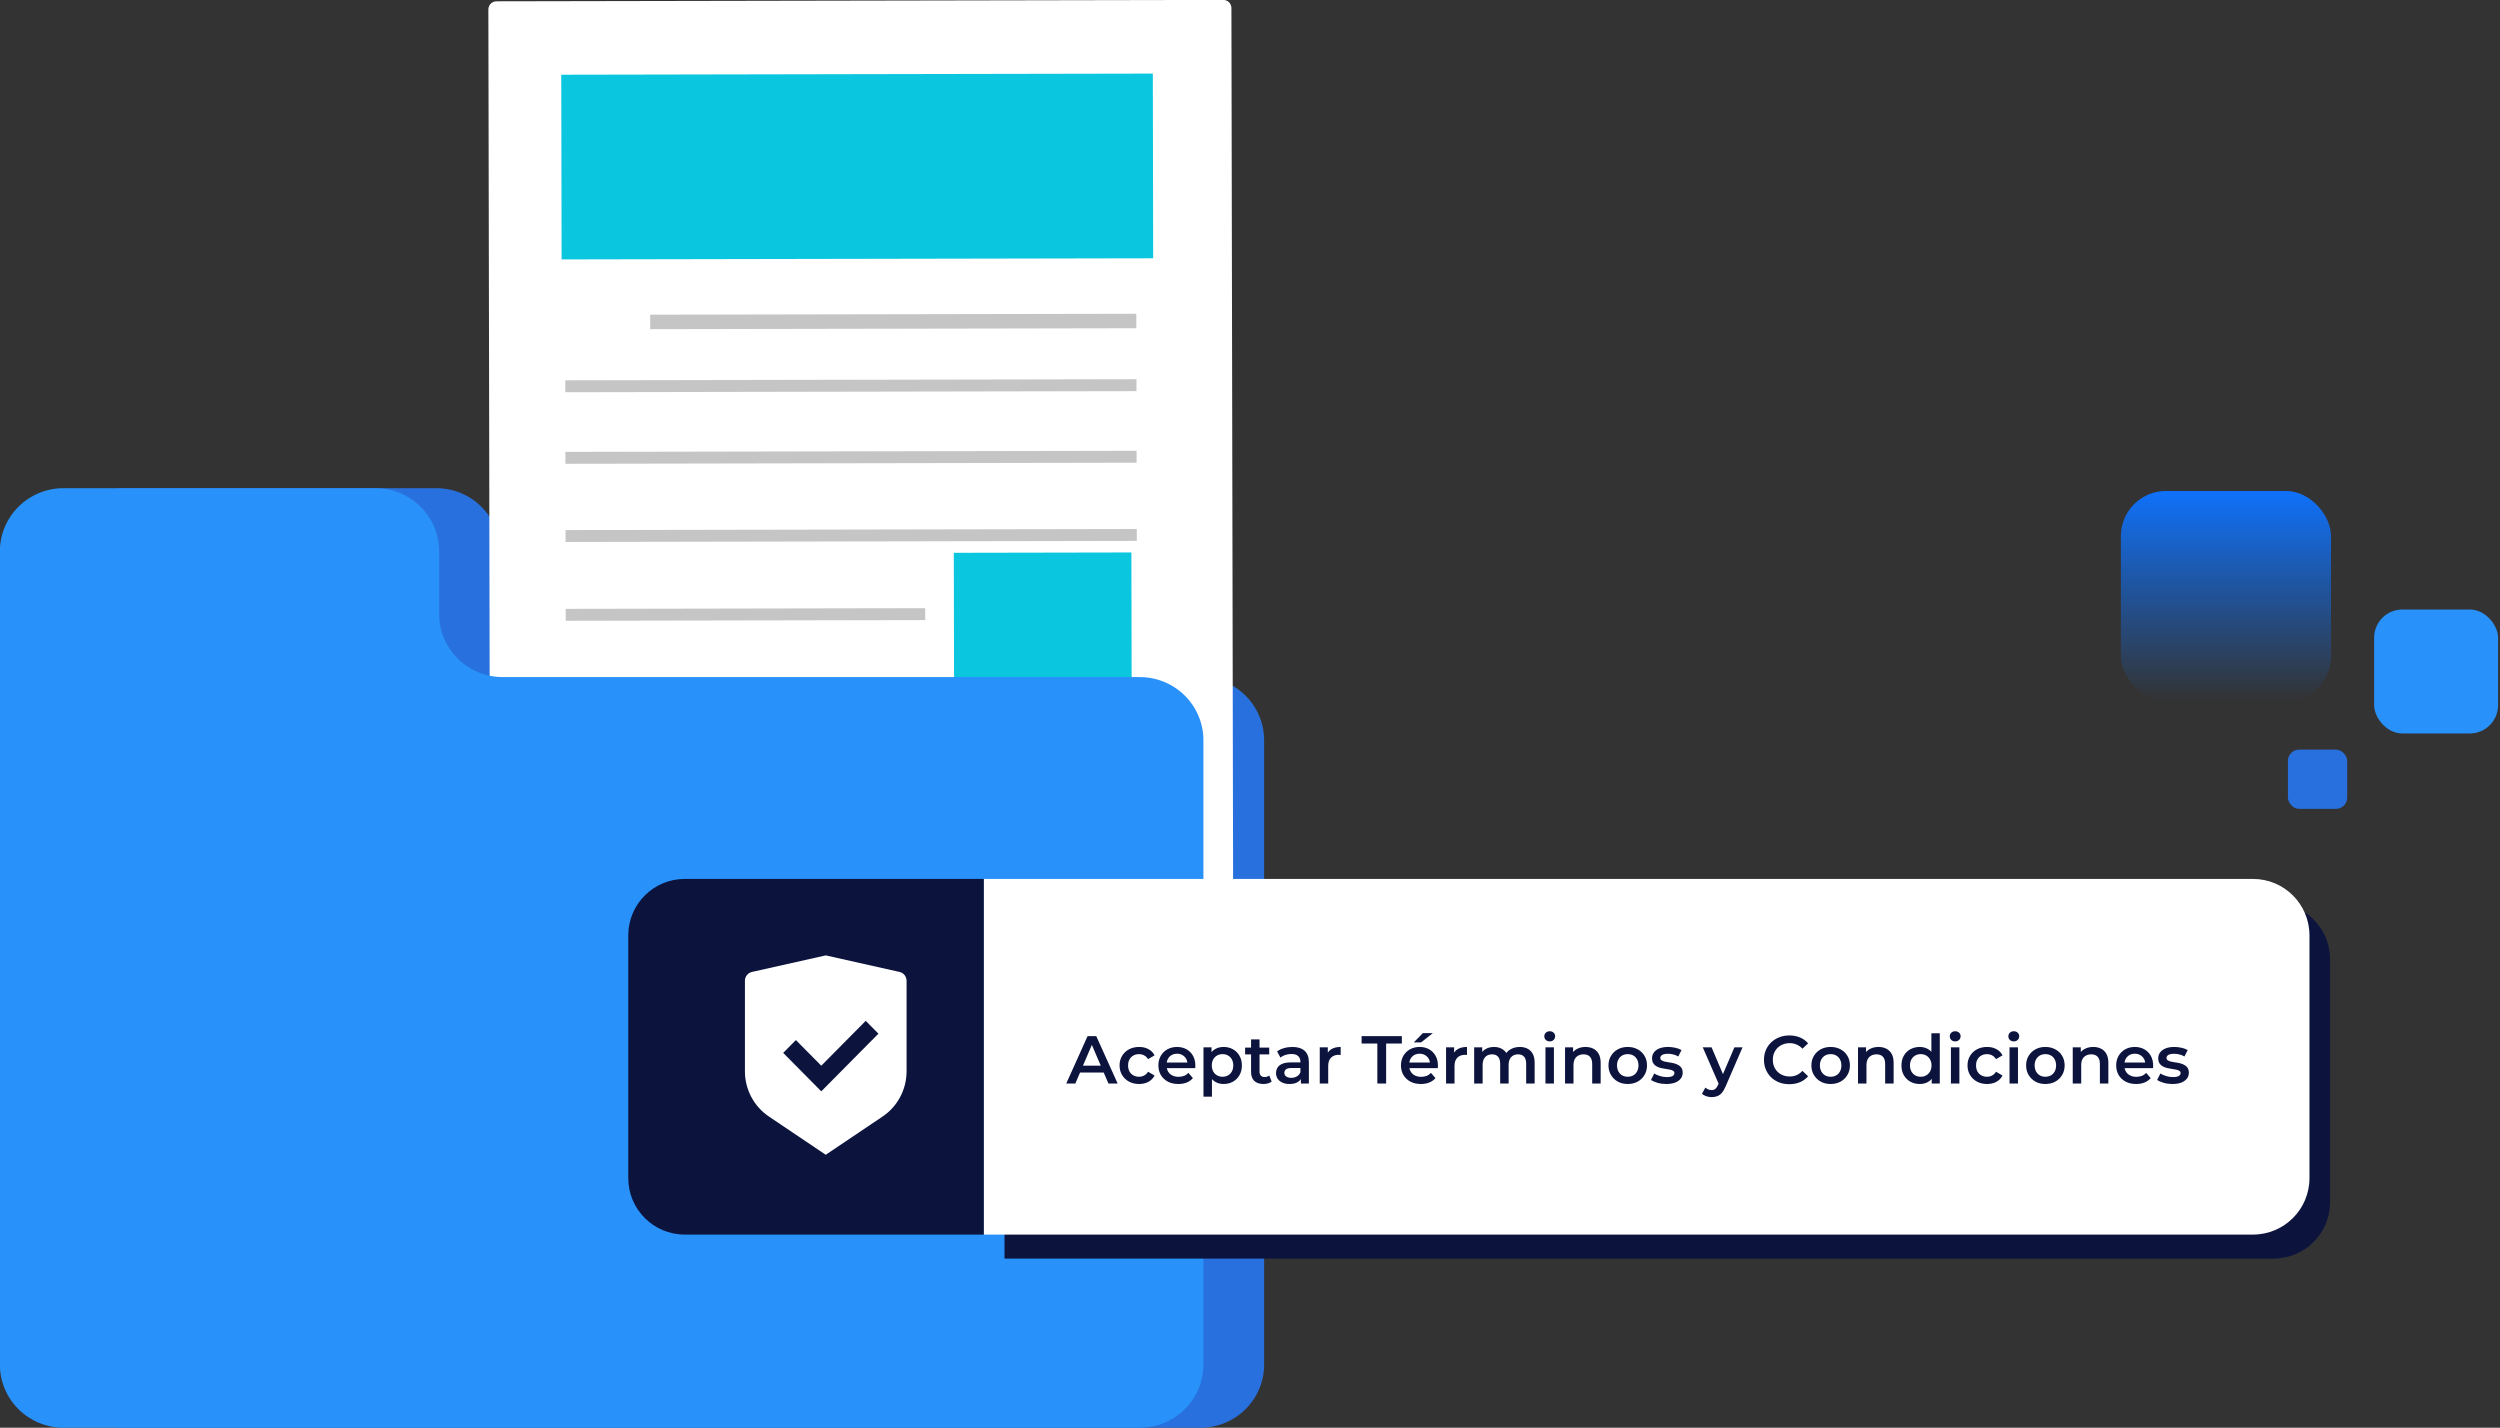
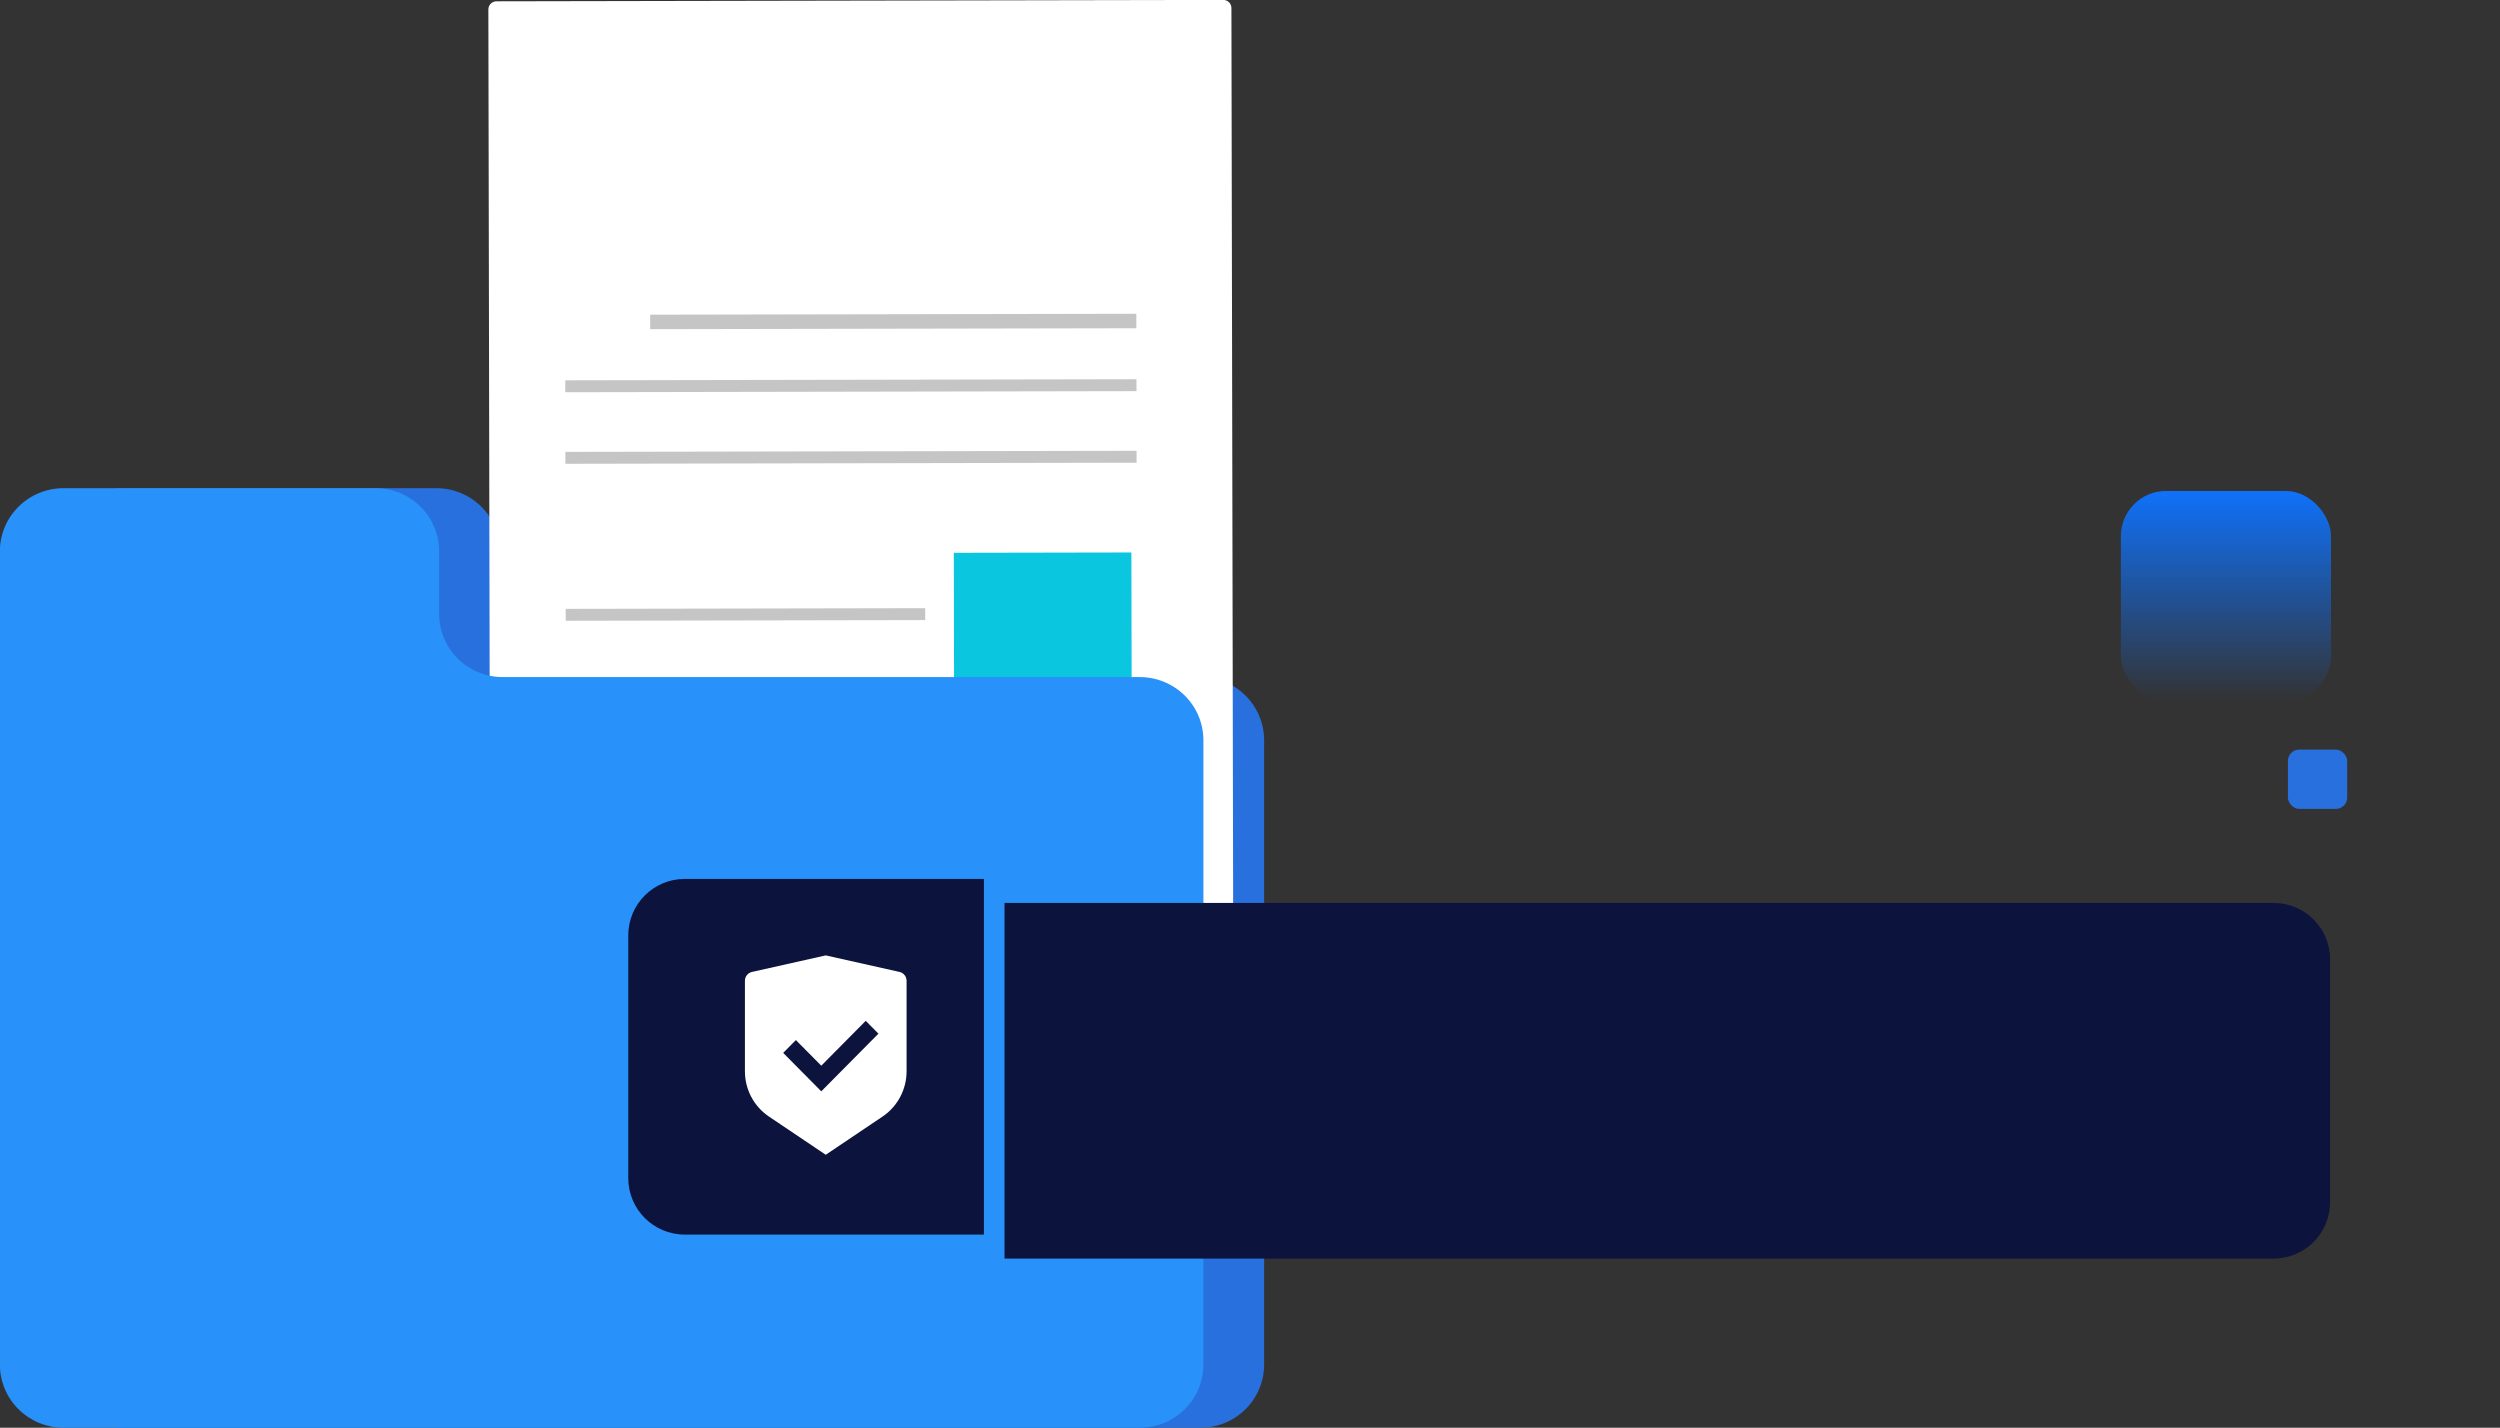
<svg xmlns="http://www.w3.org/2000/svg" width="443" height="253" viewBox="0 0 443 253" fill="none">
  <rect x="0" y="0" width="443" height="253" fill="#333333" stroke="none" />
  <g clip-path="url(#clip0_670_6969)">
    <path d="M88.588 108.781V97.702C88.589 96.232 88.298 94.776 87.732 93.417C87.166 92.058 86.336 90.824 85.29 89.784C84.243 88.744 83.001 87.919 81.634 87.357C80.267 86.794 78.802 86.505 77.322 86.506H22.02C20.54 86.505 19.075 86.794 17.707 87.357C16.34 87.919 15.098 88.744 14.051 89.784C13.004 90.823 12.174 92.058 11.608 93.417C11.041 94.775 10.75 96.232 10.75 97.702V241.794C10.75 243.265 11.041 244.722 11.608 246.081C12.174 247.44 13.004 248.674 14.051 249.715C15.097 250.755 16.34 251.58 17.707 252.143C19.075 252.706 20.54 252.995 22.02 252.995H212.734C215.723 252.995 218.59 251.815 220.704 249.715C222.817 247.614 224.005 244.765 224.005 241.794V131.178C224.005 129.708 223.713 128.251 223.147 126.893C222.58 125.534 221.75 124.299 220.703 123.26C219.657 122.22 218.414 121.395 217.047 120.833C215.679 120.27 214.214 119.981 212.734 119.982H99.845C96.858 119.978 93.995 118.796 91.884 116.696C89.774 114.596 88.588 111.749 88.588 108.781Z" fill="#2870DD" />
    <path d="M216.76 -0.014L87.98 0.232C87.182 0.233 86.537 0.877 86.538 1.67L86.852 164.148C86.854 164.941 87.502 165.582 88.299 165.581L217.079 165.335C217.877 165.333 218.522 164.69 218.521 163.897L218.207 1.418C218.206 0.626 217.558 -0.016 216.76 -0.014Z" fill="white" />
    <path opacity="0.23" d="M201.355 55.598L115.213 55.763L115.218 58.329L201.36 58.165L201.355 55.598Z" fill="black" />
    <path opacity="0.23" d="M201.382 67.198L100.167 67.392L100.171 69.504L201.387 69.311L201.382 67.198Z" fill="black" />
    <path opacity="0.23" d="M201.402 79.88L100.186 80.073L100.19 82.185L201.406 81.992L201.402 79.88Z" fill="black" />
-     <path opacity="0.23" d="M201.434 93.734L100.218 93.927L100.222 96.039L201.438 95.846L201.434 93.734Z" fill="black" />
    <path d="M163.976 120.4L100.269 120.521L100.273 122.634L163.98 122.512L163.976 120.4Z" fill="#E6E6E7" />
    <path opacity="0.23" d="M163.947 107.768L100.24 107.89L100.244 110.002L163.951 109.88L163.947 107.768Z" fill="black" />
    <path d="M201.502 131.475L100.286 131.668L100.29 133.78L201.506 133.587L201.502 131.475Z" fill="#E6E6E7" />
    <path d="M201.527 144.156L100.311 144.35L100.315 146.462L201.531 146.269L201.527 144.156Z" fill="#E6E6E7" />
    <path d="M201.553 158.01L100.337 158.203L100.341 160.315L201.557 160.122L201.553 158.01Z" fill="#E6E6E7" />
-     <path d="M204.281 13.041L99.454 13.241L99.517 45.968L204.344 45.768L204.281 13.041Z" fill="#0AC6DF" />
    <path d="M200.482 97.897L169.015 97.957L169.074 128.471L200.541 128.411L200.482 97.897Z" fill="#0AC6DF" />
    <path d="M77.82 108.781V97.702C77.82 96.232 77.529 94.775 76.962 93.417C76.396 92.058 75.566 90.823 74.519 89.784C73.472 88.744 72.23 87.919 70.862 87.357C69.495 86.794 68.029 86.505 66.55 86.506H11.248C9.768 86.505 8.302 86.794 6.935 87.357C5.568 87.919 4.325 88.744 3.279 89.784C2.232 90.823 1.402 92.058 0.835 93.417C0.269 94.775 -0.023 96.232 -0.023 97.702V241.794C-0.023 244.765 1.165 247.614 3.278 249.715C5.392 251.815 8.259 252.995 11.248 252.995H201.98C204.968 252.994 207.834 251.813 209.946 249.713C212.059 247.613 213.246 244.764 213.246 241.794V131.178C213.246 129.708 212.954 128.252 212.388 126.894C211.822 125.535 210.992 124.301 209.946 123.261C208.9 122.221 207.658 121.397 206.291 120.834C204.924 120.271 203.459 119.982 201.98 119.982H89.091C86.102 119.982 83.235 118.802 81.121 116.701C79.008 114.6 77.82 111.751 77.82 108.781Z" fill="#2891FA" />
  </g>
  <path d="M178 160H402.89C408.413 160 412.89 164.477 412.89 170V213.019C412.89 218.542 408.413 223.019 402.89 223.019H178V160Z" fill="#0C143E" />
  <path d="M111.329 165.747C111.329 160.224 115.806 155.747 121.329 155.747H174.348V218.766H121.329C115.806 218.766 111.329 214.289 111.329 208.766V165.747Z" fill="#0C143E" />
-   <path d="M174.348 155.747H399.238C404.761 155.747 409.238 160.224 409.238 165.747V208.766C409.238 214.289 404.761 218.766 399.238 218.766H174.348V155.747Z" fill="white" />
  <path d="M146.323 169.296L159.399 172.228C160.126 172.392 160.645 173.042 160.645 173.796V189.833C160.645 193.055 159.049 196.064 156.393 197.85L146.323 204.625L136.252 197.85C133.595 196.062 132 193.055 132 189.835V173.796C132 173.042 132.519 172.392 133.246 172.228L146.323 169.296ZM153.407 180.893L145.53 188.841L141.03 184.299L138.779 186.57L145.532 193.384L155.659 183.164L153.407 180.893Z" fill="white" />
  <path d="M188.94 192L192.72 183.6H194.256L198.048 192H196.416L193.164 184.428H193.788L190.548 192H188.94ZM190.68 190.056L191.1 188.832H195.636L196.056 190.056H190.68ZM201.854 192.084C201.182 192.084 200.582 191.944 200.054 191.664C199.534 191.376 199.126 190.984 198.83 190.488C198.534 189.992 198.386 189.428 198.386 188.796C198.386 188.156 198.534 187.592 198.83 187.104C199.126 186.608 199.534 186.22 200.054 185.94C200.582 185.66 201.182 185.52 201.854 185.52C202.478 185.52 203.026 185.648 203.498 185.904C203.978 186.152 204.342 186.52 204.59 187.008L203.438 187.68C203.246 187.376 203.01 187.152 202.73 187.008C202.458 186.864 202.162 186.792 201.842 186.792C201.474 186.792 201.142 186.872 200.846 187.032C200.55 187.192 200.318 187.424 200.15 187.728C199.982 188.024 199.898 188.38 199.898 188.796C199.898 189.212 199.982 189.572 200.15 189.876C200.318 190.172 200.55 190.4 200.846 190.56C201.142 190.72 201.474 190.8 201.842 190.8C202.162 190.8 202.458 190.728 202.73 190.584C203.01 190.44 203.246 190.216 203.438 189.912L204.59 190.584C204.342 191.064 203.978 191.436 203.498 191.7C203.026 191.956 202.478 192.084 201.854 192.084ZM208.805 192.084C208.093 192.084 207.469 191.944 206.933 191.664C206.405 191.376 205.993 190.984 205.697 190.488C205.409 189.992 205.265 189.428 205.265 188.796C205.265 188.156 205.405 187.592 205.685 187.104C205.973 186.608 206.365 186.22 206.861 185.94C207.365 185.66 207.937 185.52 208.577 185.52C209.201 185.52 209.757 185.656 210.245 185.928C210.733 186.2 211.117 186.584 211.397 187.08C211.677 187.576 211.817 188.16 211.817 188.832C211.817 188.896 211.813 188.968 211.805 189.048C211.805 189.128 211.801 189.204 211.793 189.276H206.453V188.28H211.001L210.413 188.592C210.421 188.224 210.345 187.9 210.185 187.62C210.025 187.34 209.805 187.12 209.525 186.96C209.253 186.8 208.937 186.72 208.577 186.72C208.209 186.72 207.885 186.8 207.605 186.96C207.333 187.12 207.117 187.344 206.957 187.632C206.805 187.912 206.729 188.244 206.729 188.628V188.868C206.729 189.252 206.817 189.592 206.993 189.888C207.169 190.184 207.417 190.412 207.737 190.572C208.057 190.732 208.425 190.812 208.841 190.812C209.201 190.812 209.525 190.756 209.813 190.644C210.101 190.532 210.357 190.356 210.581 190.116L211.385 191.04C211.097 191.376 210.733 191.636 210.293 191.82C209.861 191.996 209.365 192.084 208.805 192.084ZM216.809 192.084C216.289 192.084 215.813 191.964 215.381 191.724C214.957 191.484 214.617 191.124 214.361 190.644C214.113 190.156 213.989 189.54 213.989 188.796C213.989 188.044 214.109 187.428 214.349 186.948C214.597 186.468 214.933 186.112 215.357 185.88C215.781 185.64 216.265 185.52 216.809 185.52C217.441 185.52 217.997 185.656 218.477 185.928C218.965 186.2 219.349 186.58 219.629 187.068C219.917 187.556 220.061 188.132 220.061 188.796C220.061 189.46 219.917 190.04 219.629 190.536C219.349 191.024 218.965 191.404 218.477 191.676C217.997 191.948 217.441 192.084 216.809 192.084ZM213.257 194.328V185.592H214.685V187.104L214.637 188.808L214.757 190.512V194.328H213.257ZM216.641 190.8C217.001 190.8 217.321 190.72 217.601 190.56C217.889 190.4 218.117 190.168 218.285 189.864C218.453 189.56 218.537 189.204 218.537 188.796C218.537 188.38 218.453 188.024 218.285 187.728C218.117 187.424 217.889 187.192 217.601 187.032C217.321 186.872 217.001 186.792 216.641 186.792C216.281 186.792 215.957 186.872 215.669 187.032C215.381 187.192 215.153 187.424 214.985 187.728C214.817 188.024 214.733 188.38 214.733 188.796C214.733 189.204 214.817 189.56 214.985 189.864C215.153 190.168 215.381 190.4 215.669 190.56C215.957 190.72 216.281 190.8 216.641 190.8ZM223.896 192.084C223.192 192.084 222.648 191.904 222.264 191.544C221.88 191.176 221.688 190.636 221.688 189.924V184.176H223.188V189.888C223.188 190.192 223.264 190.428 223.416 190.596C223.576 190.764 223.796 190.848 224.076 190.848C224.412 190.848 224.692 190.76 224.916 190.584L225.336 191.652C225.16 191.796 224.944 191.904 224.688 191.976C224.432 192.048 224.168 192.084 223.896 192.084ZM220.632 186.84V185.64H224.904V186.84H220.632ZM230.518 192V190.704L230.434 190.428V188.16C230.434 187.72 230.302 187.38 230.038 187.14C229.774 186.892 229.374 186.768 228.838 186.768C228.478 186.768 228.122 186.824 227.77 186.936C227.426 187.048 227.134 187.204 226.894 187.404L226.306 186.312C226.65 186.048 227.058 185.852 227.53 185.724C228.01 185.588 228.506 185.52 229.018 185.52C229.946 185.52 230.662 185.744 231.166 186.192C231.678 186.632 231.934 187.316 231.934 188.244V192H230.518ZM228.502 192.084C228.022 192.084 227.602 192.004 227.242 191.844C226.882 191.676 226.602 191.448 226.402 191.16C226.21 190.864 226.114 190.532 226.114 190.164C226.114 189.804 226.198 189.48 226.366 189.192C226.542 188.904 226.826 188.676 227.218 188.508C227.61 188.34 228.13 188.256 228.778 188.256H230.638V189.252H228.886C228.374 189.252 228.03 189.336 227.854 189.504C227.678 189.664 227.59 189.864 227.59 190.104C227.59 190.376 227.698 190.592 227.914 190.752C228.13 190.912 228.43 190.992 228.814 190.992C229.182 190.992 229.51 190.908 229.798 190.74C230.094 190.572 230.306 190.324 230.434 189.996L230.686 190.896C230.542 191.272 230.282 191.564 229.906 191.772C229.538 191.98 229.07 192.084 228.502 192.084ZM233.859 192V185.592H235.287V187.356L235.119 186.84C235.311 186.408 235.611 186.08 236.019 185.856C236.435 185.632 236.951 185.52 237.567 185.52V186.948C237.503 186.932 237.443 186.924 237.387 186.924C237.331 186.916 237.275 186.912 237.219 186.912C236.651 186.912 236.199 187.08 235.863 187.416C235.527 187.744 235.359 188.236 235.359 188.892V192H233.859ZM244.063 192V184.92H241.279V183.6H248.407V184.92H245.623V192H244.063ZM251.789 192.084C251.077 192.084 250.453 191.944 249.917 191.664C249.389 191.376 248.977 190.984 248.681 190.488C248.393 189.992 248.249 189.428 248.249 188.796C248.249 188.156 248.389 187.592 248.669 187.104C248.957 186.608 249.349 186.22 249.845 185.94C250.349 185.66 250.921 185.52 251.561 185.52C252.185 185.52 252.741 185.656 253.229 185.928C253.717 186.2 254.101 186.584 254.381 187.08C254.661 187.576 254.801 188.16 254.801 188.832C254.801 188.896 254.797 188.968 254.789 189.048C254.789 189.128 254.785 189.204 254.777 189.276H249.437V188.28H253.985L253.397 188.592C253.405 188.224 253.329 187.9 253.169 187.62C253.009 187.34 252.789 187.12 252.509 186.96C252.237 186.8 251.921 186.72 251.561 186.72C251.193 186.72 250.869 186.8 250.589 186.96C250.317 187.12 250.101 187.344 249.941 187.632C249.789 187.912 249.713 188.244 249.713 188.628V188.868C249.713 189.252 249.801 189.592 249.977 189.888C250.153 190.184 250.401 190.412 250.721 190.572C251.041 190.732 251.409 190.812 251.825 190.812C252.185 190.812 252.509 190.756 252.797 190.644C253.085 190.532 253.341 190.356 253.565 190.116L254.369 191.04C254.081 191.376 253.717 191.636 253.277 191.82C252.845 191.996 252.349 192.084 251.789 192.084ZM250.517 184.716L252.137 183.072H253.901L251.813 184.716H250.517ZM256.242 192V185.592H257.67V187.356L257.502 186.84C257.694 186.408 257.994 186.08 258.402 185.856C258.818 185.632 259.334 185.52 259.95 185.52V186.948C259.886 186.932 259.826 186.924 259.77 186.924C259.714 186.916 259.658 186.912 259.602 186.912C259.034 186.912 258.582 187.08 258.246 187.416C257.91 187.744 257.742 188.236 257.742 188.892V192H256.242ZM269.31 185.52C269.822 185.52 270.274 185.62 270.666 185.82C271.066 186.02 271.378 186.328 271.602 186.744C271.826 187.152 271.938 187.68 271.938 188.328V192H270.438V188.52C270.438 187.952 270.314 187.528 270.066 187.248C269.818 186.968 269.462 186.828 268.998 186.828C268.67 186.828 268.378 186.9 268.122 187.044C267.874 187.188 267.678 187.4 267.534 187.68C267.398 187.96 267.33 188.316 267.33 188.748V192H265.83V188.52C265.83 187.952 265.706 187.528 265.458 187.248C265.21 186.968 264.854 186.828 264.39 186.828C264.062 186.828 263.77 186.9 263.514 187.044C263.266 187.188 263.07 187.4 262.926 187.68C262.79 187.96 262.722 188.316 262.722 188.748V192H261.222V185.592H262.65V187.296L262.398 186.792C262.614 186.376 262.926 186.06 263.334 185.844C263.75 185.628 264.222 185.52 264.75 185.52C265.35 185.52 265.87 185.668 266.31 185.964C266.758 186.26 267.054 186.708 267.198 187.308L266.61 187.104C266.818 186.624 267.162 186.24 267.642 185.952C268.122 185.664 268.678 185.52 269.31 185.52ZM273.855 192V185.592H275.355V192H273.855ZM274.611 184.536C274.331 184.536 274.099 184.448 273.915 184.272C273.739 184.096 273.651 183.884 273.651 183.636C273.651 183.38 273.739 183.168 273.915 183C274.099 182.824 274.331 182.736 274.611 182.736C274.891 182.736 275.119 182.82 275.295 182.988C275.479 183.148 275.571 183.352 275.571 183.6C275.571 183.864 275.483 184.088 275.307 184.272C275.131 184.448 274.899 184.536 274.611 184.536ZM280.96 185.52C281.472 185.52 281.928 185.62 282.328 185.82C282.736 186.02 283.056 186.328 283.288 186.744C283.52 187.152 283.636 187.68 283.636 188.328V192H282.136V188.52C282.136 187.952 282 187.528 281.728 187.248C281.464 186.968 281.092 186.828 280.612 186.828C280.26 186.828 279.948 186.9 279.676 187.044C279.404 187.188 279.192 187.404 279.04 187.692C278.896 187.972 278.824 188.328 278.824 188.76V192H277.324V185.592H278.752V187.32L278.5 186.792C278.724 186.384 279.048 186.072 279.472 185.856C279.904 185.632 280.4 185.52 280.96 185.52ZM288.43 192.084C287.774 192.084 287.19 191.944 286.678 191.664C286.166 191.376 285.762 190.984 285.466 190.488C285.17 189.992 285.022 189.428 285.022 188.796C285.022 188.156 285.17 187.592 285.466 187.104C285.762 186.608 286.166 186.22 286.678 185.94C287.19 185.66 287.774 185.52 288.43 185.52C289.094 185.52 289.682 185.66 290.194 185.94C290.714 186.22 291.118 186.604 291.406 187.092C291.702 187.58 291.85 188.148 291.85 188.796C291.85 189.428 291.702 189.992 291.406 190.488C291.118 190.984 290.714 191.376 290.194 191.664C289.682 191.944 289.094 192.084 288.43 192.084ZM288.43 190.8C288.798 190.8 289.126 190.72 289.414 190.56C289.702 190.4 289.926 190.168 290.086 189.864C290.254 189.56 290.338 189.204 290.338 188.796C290.338 188.38 290.254 188.024 290.086 187.728C289.926 187.424 289.702 187.192 289.414 187.032C289.126 186.872 288.802 186.792 288.442 186.792C288.074 186.792 287.746 186.872 287.458 187.032C287.178 187.192 286.954 187.424 286.786 187.728C286.618 188.024 286.534 188.38 286.534 188.796C286.534 189.204 286.618 189.56 286.786 189.864C286.954 190.168 287.178 190.4 287.458 190.56C287.746 190.72 288.07 190.8 288.43 190.8ZM295.265 192.084C294.729 192.084 294.213 192.016 293.717 191.88C293.229 191.736 292.841 191.564 292.553 191.364L293.129 190.224C293.417 190.408 293.761 190.56 294.161 190.68C294.561 190.8 294.961 190.86 295.361 190.86C295.833 190.86 296.173 190.796 296.381 190.668C296.597 190.54 296.705 190.368 296.705 190.152C296.705 189.976 296.633 189.844 296.489 189.756C296.345 189.66 296.157 189.588 295.925 189.54C295.693 189.492 295.433 189.448 295.145 189.408C294.865 189.368 294.581 189.316 294.293 189.252C294.013 189.18 293.757 189.08 293.525 188.952C293.293 188.816 293.105 188.636 292.961 188.412C292.817 188.188 292.745 187.892 292.745 187.524C292.745 187.116 292.861 186.764 293.093 186.468C293.325 186.164 293.649 185.932 294.065 185.772C294.489 185.604 294.989 185.52 295.565 185.52C295.997 185.52 296.433 185.568 296.873 185.664C297.313 185.76 297.677 185.896 297.965 186.072L297.389 187.212C297.085 187.028 296.777 186.904 296.465 186.84C296.161 186.768 295.857 186.732 295.553 186.732C295.097 186.732 294.757 186.8 294.533 186.936C294.317 187.072 294.209 187.244 294.209 187.452C294.209 187.644 294.281 187.788 294.425 187.884C294.569 187.98 294.757 188.056 294.989 188.112C295.221 188.168 295.477 188.216 295.757 188.256C296.045 188.288 296.329 188.34 296.609 188.412C296.889 188.484 297.145 188.584 297.377 188.712C297.617 188.832 297.809 189.004 297.953 189.228C298.097 189.452 298.169 189.744 298.169 190.104C298.169 190.504 298.049 190.852 297.809 191.148C297.577 191.444 297.245 191.676 296.813 191.844C296.381 192.004 295.865 192.084 295.265 192.084ZM303.305 194.412C302.993 194.412 302.681 194.36 302.369 194.256C302.057 194.152 301.797 194.008 301.589 193.824L302.189 192.72C302.341 192.856 302.513 192.964 302.705 193.044C302.897 193.124 303.093 193.164 303.293 193.164C303.565 193.164 303.785 193.096 303.953 192.96C304.121 192.824 304.277 192.596 304.421 192.276L304.793 191.436L304.913 191.256L307.337 185.592H308.777L305.777 192.516C305.577 192.996 305.353 193.376 305.105 193.656C304.865 193.936 304.593 194.132 304.289 194.244C303.993 194.356 303.665 194.412 303.305 194.412ZM304.625 192.228L301.733 185.592H303.293L305.645 191.124L304.625 192.228ZM317.063 192.12C316.423 192.12 315.827 192.016 315.275 191.808C314.731 191.592 314.255 191.292 313.847 190.908C313.447 190.516 313.135 190.056 312.911 189.528C312.687 189 312.575 188.424 312.575 187.8C312.575 187.176 312.687 186.6 312.911 186.072C313.135 185.544 313.451 185.088 313.859 184.704C314.267 184.312 314.743 184.012 315.287 183.804C315.831 183.588 316.427 183.48 317.075 183.48C317.763 183.48 318.391 183.6 318.959 183.84C319.527 184.072 320.007 184.42 320.399 184.884L319.391 185.832C319.087 185.504 318.747 185.26 318.371 185.1C317.995 184.932 317.587 184.848 317.147 184.848C316.707 184.848 316.303 184.92 315.935 185.064C315.575 185.208 315.259 185.412 314.987 185.676C314.723 185.94 314.515 186.252 314.363 186.612C314.219 186.972 314.147 187.368 314.147 187.8C314.147 188.232 314.219 188.628 314.363 188.988C314.515 189.348 314.723 189.66 314.987 189.924C315.259 190.188 315.575 190.392 315.935 190.536C316.303 190.68 316.707 190.752 317.147 190.752C317.587 190.752 317.995 190.672 318.371 190.512C318.747 190.344 319.087 190.092 319.391 189.756L320.399 190.716C320.007 191.172 319.527 191.52 318.959 191.76C318.391 192 317.759 192.12 317.063 192.12ZM324.384 192.084C323.728 192.084 323.144 191.944 322.632 191.664C322.12 191.376 321.716 190.984 321.42 190.488C321.124 189.992 320.976 189.428 320.976 188.796C320.976 188.156 321.124 187.592 321.42 187.104C321.716 186.608 322.12 186.22 322.632 185.94C323.144 185.66 323.728 185.52 324.384 185.52C325.048 185.52 325.636 185.66 326.148 185.94C326.668 186.22 327.072 186.604 327.36 187.092C327.656 187.58 327.804 188.148 327.804 188.796C327.804 189.428 327.656 189.992 327.36 190.488C327.072 190.984 326.668 191.376 326.148 191.664C325.636 191.944 325.048 192.084 324.384 192.084ZM324.384 190.8C324.752 190.8 325.08 190.72 325.368 190.56C325.656 190.4 325.88 190.168 326.04 189.864C326.208 189.56 326.292 189.204 326.292 188.796C326.292 188.38 326.208 188.024 326.04 187.728C325.88 187.424 325.656 187.192 325.368 187.032C325.08 186.872 324.756 186.792 324.396 186.792C324.028 186.792 323.7 186.872 323.412 187.032C323.132 187.192 322.908 187.424 322.74 187.728C322.572 188.024 322.488 188.38 322.488 188.796C322.488 189.204 322.572 189.56 322.74 189.864C322.908 190.168 323.132 190.4 323.412 190.56C323.7 190.72 324.024 190.8 324.384 190.8ZM332.874 185.52C333.386 185.52 333.842 185.62 334.242 185.82C334.65 186.02 334.97 186.328 335.202 186.744C335.434 187.152 335.55 187.68 335.55 188.328V192H334.05V188.52C334.05 187.952 333.914 187.528 333.642 187.248C333.378 186.968 333.006 186.828 332.526 186.828C332.174 186.828 331.862 186.9 331.59 187.044C331.318 187.188 331.106 187.404 330.954 187.692C330.81 187.972 330.738 188.328 330.738 188.76V192H329.238V185.592H330.666V187.32L330.414 186.792C330.638 186.384 330.962 186.072 331.386 185.856C331.818 185.632 332.314 185.52 332.874 185.52ZM340.177 192.084C339.561 192.084 339.005 191.948 338.509 191.676C338.021 191.396 337.637 191.012 337.357 190.524C337.077 190.036 336.937 189.46 336.937 188.796C336.937 188.132 337.077 187.556 337.357 187.068C337.637 186.58 338.021 186.2 338.509 185.928C339.005 185.656 339.561 185.52 340.177 185.52C340.713 185.52 341.193 185.64 341.617 185.88C342.041 186.112 342.377 186.468 342.625 186.948C342.873 187.428 342.997 188.044 342.997 188.796C342.997 189.54 342.877 190.156 342.637 190.644C342.397 191.124 342.065 191.484 341.641 191.724C341.217 191.964 340.729 192.084 340.177 192.084ZM340.357 190.8C340.717 190.8 341.037 190.72 341.317 190.56C341.605 190.4 341.833 190.168 342.001 189.864C342.177 189.56 342.265 189.204 342.265 188.796C342.265 188.38 342.177 188.024 342.001 187.728C341.833 187.424 341.605 187.192 341.317 187.032C341.037 186.872 340.717 186.792 340.357 186.792C339.997 186.792 339.673 186.872 339.385 187.032C339.105 187.192 338.877 187.424 338.701 187.728C338.533 188.024 338.449 188.38 338.449 188.796C338.449 189.204 338.533 189.56 338.701 189.864C338.877 190.168 339.105 190.4 339.385 190.56C339.673 190.72 339.997 190.8 340.357 190.8ZM342.301 192V190.488L342.361 188.784L342.241 187.08V183.096H343.729V192H342.301ZM345.703 192V185.592H347.203V192H345.703ZM346.459 184.536C346.179 184.536 345.947 184.448 345.763 184.272C345.587 184.096 345.499 183.884 345.499 183.636C345.499 183.38 345.587 183.168 345.763 183C345.947 182.824 346.179 182.736 346.459 182.736C346.739 182.736 346.967 182.82 347.143 182.988C347.327 183.148 347.419 183.352 347.419 183.6C347.419 183.864 347.331 184.088 347.155 184.272C346.979 184.448 346.747 184.536 346.459 184.536ZM352.112 192.084C351.44 192.084 350.84 191.944 350.312 191.664C349.792 191.376 349.384 190.984 349.088 190.488C348.792 189.992 348.644 189.428 348.644 188.796C348.644 188.156 348.792 187.592 349.088 187.104C349.384 186.608 349.792 186.22 350.312 185.94C350.84 185.66 351.44 185.52 352.112 185.52C352.736 185.52 353.284 185.648 353.756 185.904C354.236 186.152 354.6 186.52 354.848 187.008L353.696 187.68C353.504 187.376 353.268 187.152 352.988 187.008C352.716 186.864 352.42 186.792 352.1 186.792C351.732 186.792 351.4 186.872 351.104 187.032C350.808 187.192 350.576 187.424 350.408 187.728C350.24 188.024 350.156 188.38 350.156 188.796C350.156 189.212 350.24 189.572 350.408 189.876C350.576 190.172 350.808 190.4 351.104 190.56C351.4 190.72 351.732 190.8 352.1 190.8C352.42 190.8 352.716 190.728 352.988 190.584C353.268 190.44 353.504 190.216 353.696 189.912L354.848 190.584C354.6 191.064 354.236 191.436 353.756 191.7C353.284 191.956 352.736 192.084 352.112 192.084ZM356.086 192V185.592H357.586V192H356.086ZM356.842 184.536C356.562 184.536 356.33 184.448 356.146 184.272C355.97 184.096 355.882 183.884 355.882 183.636C355.882 183.38 355.97 183.168 356.146 183C356.33 182.824 356.562 182.736 356.842 182.736C357.122 182.736 357.35 182.82 357.526 182.988C357.71 183.148 357.802 183.352 357.802 183.6C357.802 183.864 357.714 184.088 357.538 184.272C357.362 184.448 357.13 184.536 356.842 184.536ZM362.434 192.084C361.778 192.084 361.194 191.944 360.682 191.664C360.17 191.376 359.766 190.984 359.47 190.488C359.174 189.992 359.026 189.428 359.026 188.796C359.026 188.156 359.174 187.592 359.47 187.104C359.766 186.608 360.17 186.22 360.682 185.94C361.194 185.66 361.778 185.52 362.434 185.52C363.098 185.52 363.686 185.66 364.198 185.94C364.718 186.22 365.122 186.604 365.41 187.092C365.706 187.58 365.854 188.148 365.854 188.796C365.854 189.428 365.706 189.992 365.41 190.488C365.122 190.984 364.718 191.376 364.198 191.664C363.686 191.944 363.098 192.084 362.434 192.084ZM362.434 190.8C362.802 190.8 363.13 190.72 363.418 190.56C363.706 190.4 363.93 190.168 364.09 189.864C364.258 189.56 364.342 189.204 364.342 188.796C364.342 188.38 364.258 188.024 364.09 187.728C363.93 187.424 363.706 187.192 363.418 187.032C363.13 186.872 362.806 186.792 362.446 186.792C362.078 186.792 361.75 186.872 361.462 187.032C361.182 187.192 360.958 187.424 360.79 187.728C360.622 188.024 360.538 188.38 360.538 188.796C360.538 189.204 360.622 189.56 360.79 189.864C360.958 190.168 361.182 190.4 361.462 190.56C361.75 190.72 362.074 190.8 362.434 190.8ZM370.925 185.52C371.437 185.52 371.893 185.62 372.293 185.82C372.701 186.02 373.021 186.328 373.253 186.744C373.485 187.152 373.601 187.68 373.601 188.328V192H372.101V188.52C372.101 187.952 371.965 187.528 371.693 187.248C371.429 186.968 371.057 186.828 370.577 186.828C370.225 186.828 369.913 186.9 369.641 187.044C369.369 187.188 369.157 187.404 369.005 187.692C368.861 187.972 368.789 188.328 368.789 188.76V192H367.289V185.592H368.717V187.32L368.465 186.792C368.689 186.384 369.013 186.072 369.437 185.856C369.869 185.632 370.365 185.52 370.925 185.52ZM378.527 192.084C377.815 192.084 377.191 191.944 376.655 191.664C376.127 191.376 375.715 190.984 375.419 190.488C375.131 189.992 374.987 189.428 374.987 188.796C374.987 188.156 375.127 187.592 375.407 187.104C375.695 186.608 376.087 186.22 376.583 185.94C377.087 185.66 377.659 185.52 378.299 185.52C378.923 185.52 379.479 185.656 379.967 185.928C380.455 186.2 380.839 186.584 381.119 187.08C381.399 187.576 381.539 188.16 381.539 188.832C381.539 188.896 381.535 188.968 381.527 189.048C381.527 189.128 381.523 189.204 381.515 189.276H376.175V188.28H380.723L380.135 188.592C380.143 188.224 380.067 187.9 379.907 187.62C379.747 187.34 379.527 187.12 379.247 186.96C378.975 186.8 378.659 186.72 378.299 186.72C377.931 186.72 377.607 186.8 377.327 186.96C377.055 187.12 376.839 187.344 376.679 187.632C376.527 187.912 376.451 188.244 376.451 188.628V188.868C376.451 189.252 376.539 189.592 376.715 189.888C376.891 190.184 377.139 190.412 377.459 190.572C377.779 190.732 378.147 190.812 378.563 190.812C378.923 190.812 379.247 190.756 379.535 190.644C379.823 190.532 380.079 190.356 380.303 190.116L381.107 191.04C380.819 191.376 380.455 191.636 380.015 191.82C379.583 191.996 379.087 192.084 378.527 192.084ZM384.96 192.084C384.424 192.084 383.908 192.016 383.412 191.88C382.924 191.736 382.536 191.564 382.248 191.364L382.824 190.224C383.112 190.408 383.456 190.56 383.856 190.68C384.256 190.8 384.656 190.86 385.056 190.86C385.528 190.86 385.868 190.796 386.076 190.668C386.292 190.54 386.4 190.368 386.4 190.152C386.4 189.976 386.328 189.844 386.184 189.756C386.04 189.66 385.852 189.588 385.62 189.54C385.388 189.492 385.128 189.448 384.84 189.408C384.56 189.368 384.276 189.316 383.988 189.252C383.708 189.18 383.452 189.08 383.22 188.952C382.988 188.816 382.8 188.636 382.656 188.412C382.512 188.188 382.44 187.892 382.44 187.524C382.44 187.116 382.556 186.764 382.788 186.468C383.02 186.164 383.344 185.932 383.76 185.772C384.184 185.604 384.684 185.52 385.26 185.52C385.692 185.52 386.128 185.568 386.568 185.664C387.008 185.76 387.372 185.896 387.66 186.072L387.084 187.212C386.78 187.028 386.472 186.904 386.16 186.84C385.856 186.768 385.552 186.732 385.248 186.732C384.792 186.732 384.452 186.8 384.228 186.936C384.012 187.072 383.904 187.244 383.904 187.452C383.904 187.644 383.976 187.788 384.12 187.884C384.264 187.98 384.452 188.056 384.684 188.112C384.916 188.168 385.172 188.216 385.452 188.256C385.74 188.288 386.024 188.34 386.304 188.412C386.584 188.484 386.84 188.584 387.072 188.712C387.312 188.832 387.504 189.004 387.648 189.228C387.792 189.452 387.864 189.744 387.864 190.104C387.864 190.504 387.744 190.852 387.504 191.148C387.272 191.444 386.94 191.676 386.508 191.844C386.076 192.004 385.56 192.084 384.96 192.084Z" fill="#0C143E" />
  <rect x="375.819" y="87" width="37.239" height="37.239" rx="8" fill="url(#paint0_linear_670_6969)" />
-   <rect x="420.696" y="108.007" width="21.961" height="21.961" rx="5" fill="#2891FA" />
  <rect x="405.419" y="132.832" width="10.503" height="10.503" rx="2" fill="#2870DD" />
  <defs>
    <linearGradient id="paint0_linear_670_6969" x1="394.438" y1="87" x2="394.438" y2="124.239" gradientUnits="userSpaceOnUse">
      <stop stop-color="#0F71FA" />
      <stop offset="1" stop-color="#0F71FA" stop-opacity="0" />
    </linearGradient>
    <clipPath id="clip0_670_6969">
      <rect width="224" height="253" fill="white" />
    </clipPath>
  </defs>
</svg>